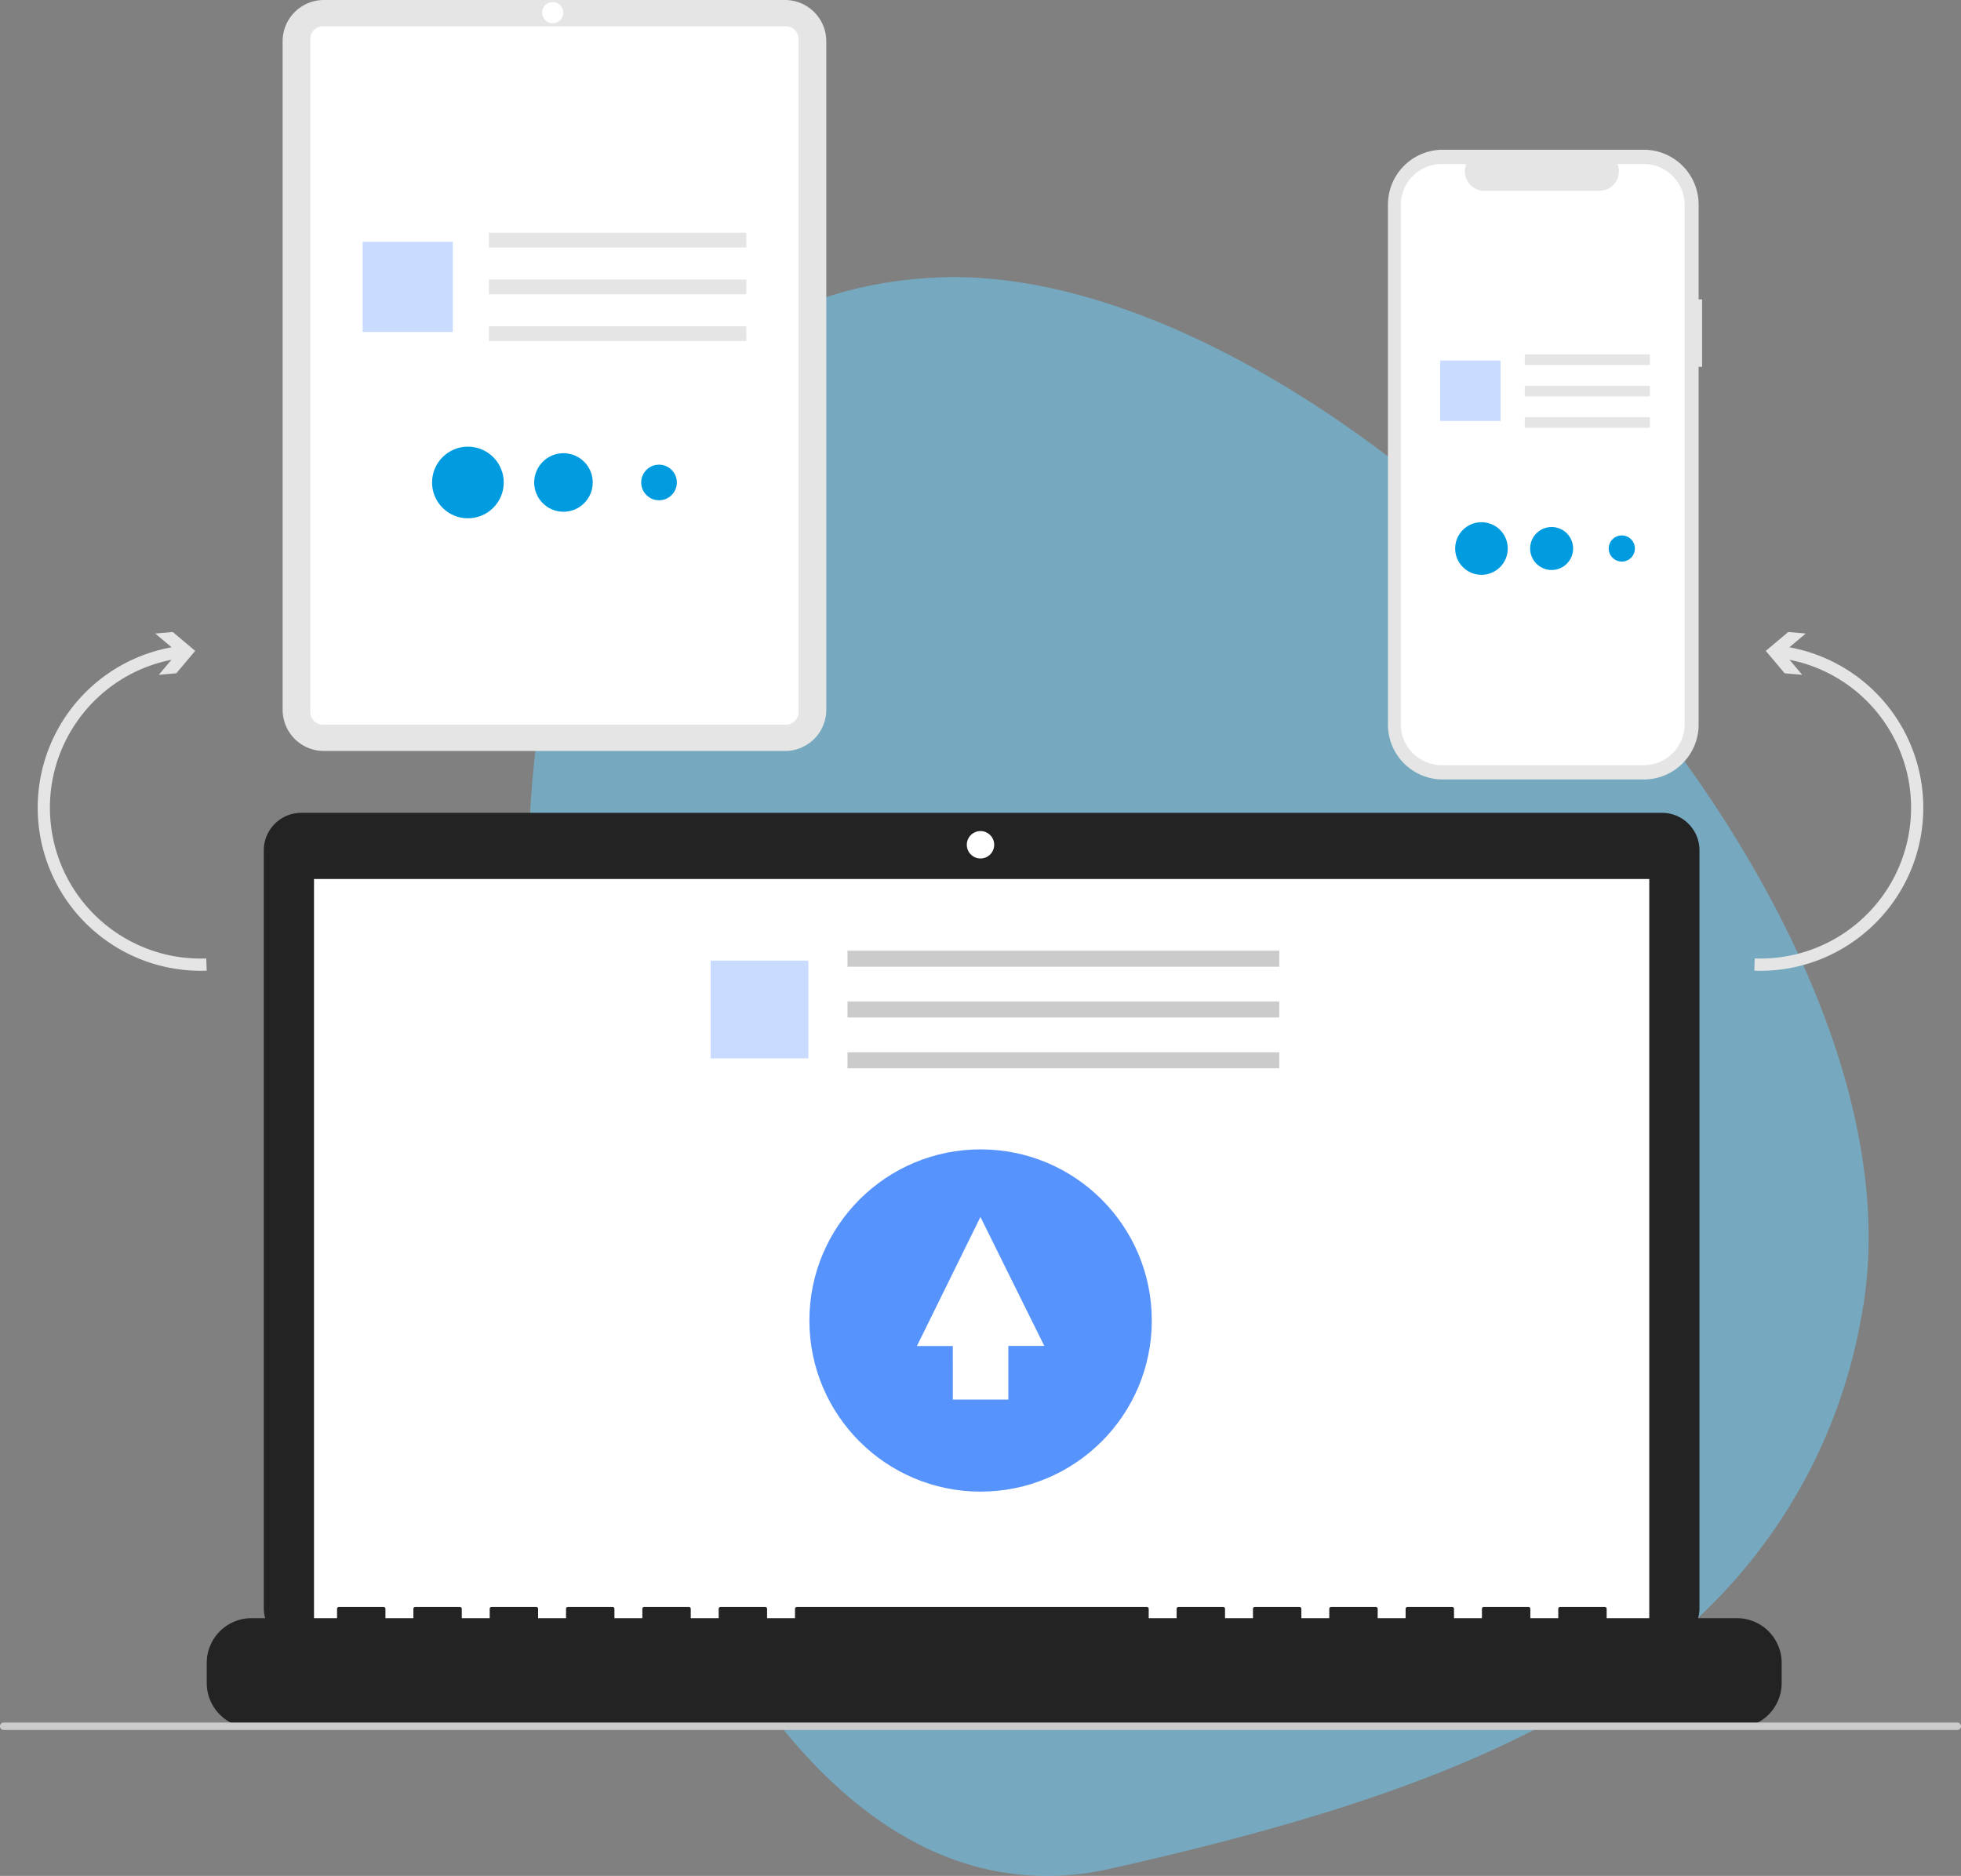
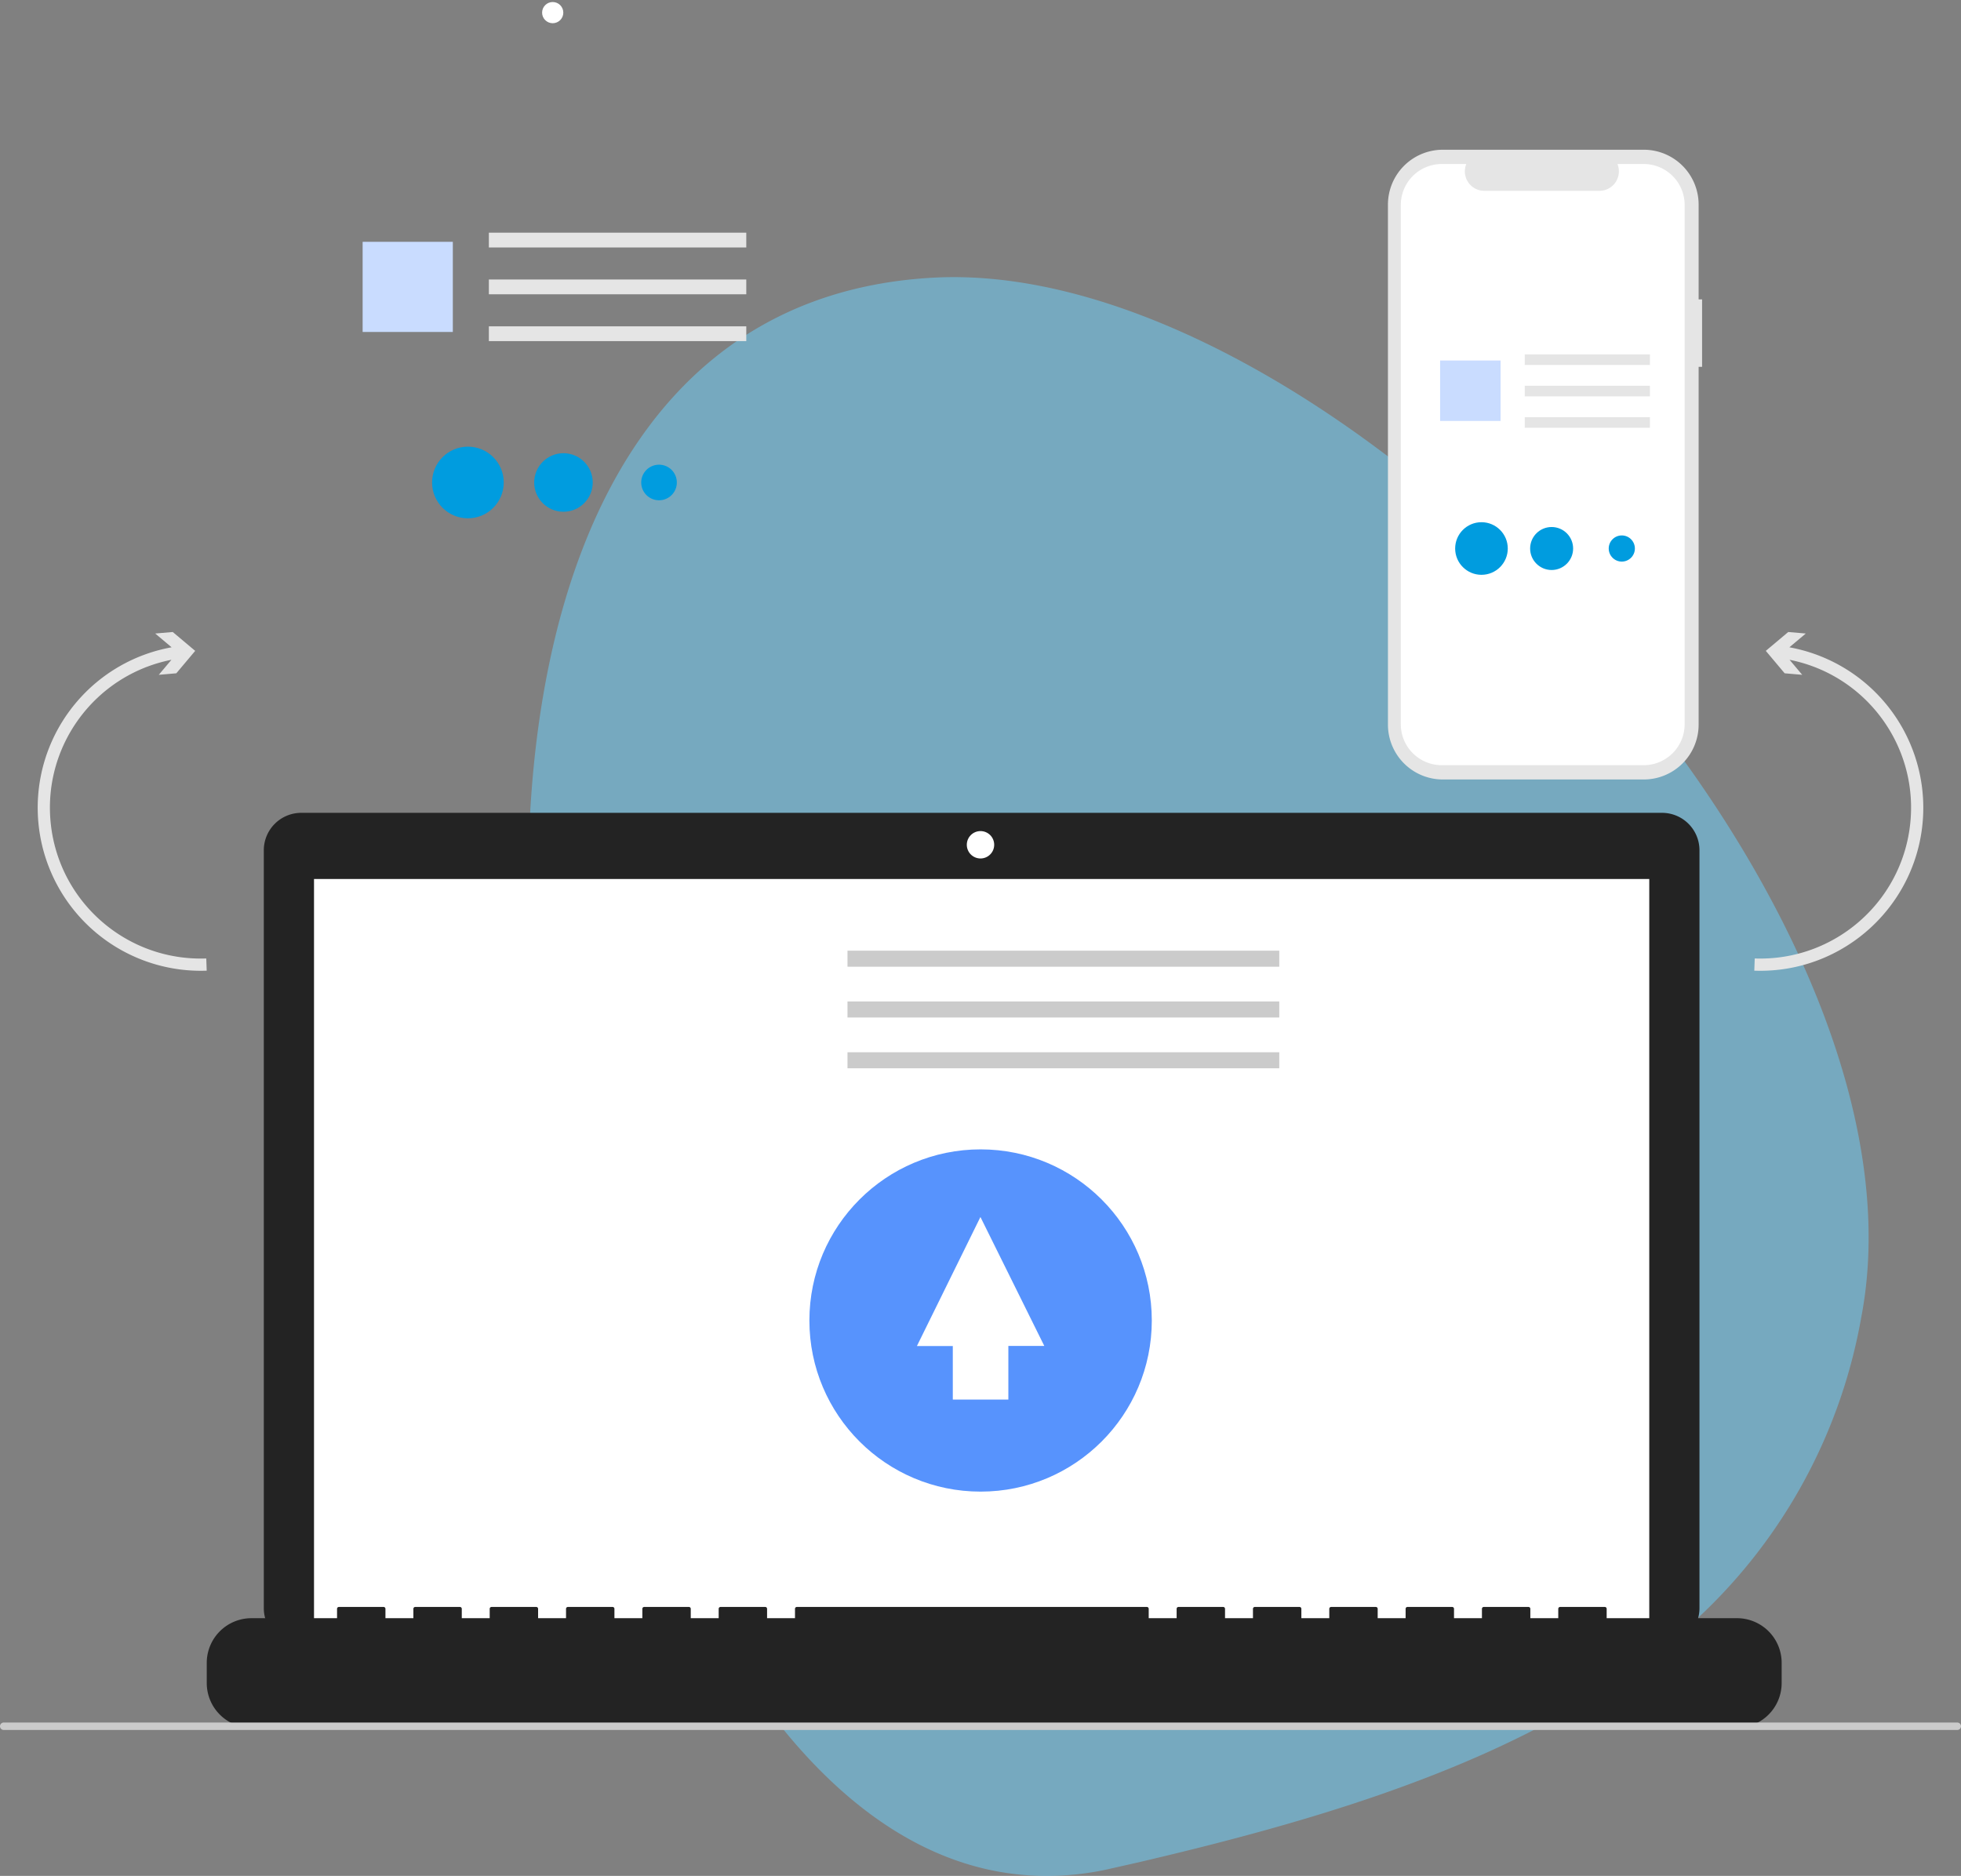
<svg xmlns="http://www.w3.org/2000/svg" width="185" height="177" viewBox="0 0 185 177">
  <rect x="0" y="0" width="185" height="177" fill="#808080" stroke="none" />
  <g fill-rule="nonzero" fill="none">
    <path d="M175.58 124.354a50.803 50.803 0 0 1-16.344 29.165 61.933 61.933 0 0 1-9.572 6.944c-12 7.264-26.873 11.666-42.355 15.277l-2.65.598a26.609 26.609 0 0 1-7.02.638c-24.625-1.027-41.398-37.567-46.614-76.024-4.55-34.234 3.066-73.01 37.166-74.76 12.805-.64 27.747 5.75 41.62 16.027 1 .736 1.998 1.5 2.983 2.277l.61.486c25.902 20.666 47.059 54.179 42.175 79.372z" fill="#6DD2FF" opacity=".499" />
    <path d="M160.574 28.248h-.326v-8.944a5.176 5.176 0 0 0-5.178-5.176h-18.954a5.179 5.179 0 0 0-5.178 5.176V68.37a5.177 5.177 0 0 0 5.178 5.177h18.954a5.177 5.177 0 0 0 5.178-5.177V34.614h.326v-6.366z" fill="#E5E5E5" />
    <path d="M155.063 15.475h-2.474a1.836 1.836 0 0 1-1.701 2.53h-10.859a1.837 1.837 0 0 1-1.7-2.53h-2.311a3.866 3.866 0 0 0-3.867 3.865v48.993a3.866 3.866 0 0 0 3.867 3.866h19.045a3.867 3.867 0 0 0 3.866-3.866V19.34a3.865 3.865 0 0 0-3.866-3.865z" fill="#FFF" />
    <path fill="#E5E5E5" d="M143.844 33.437h11.808v1h-11.808zM143.844 36.399h11.808v1h-11.808zM143.844 39.361h11.808v1h-11.808z" />
    <path fill="#C9DCFF" d="M135.86 34.015h5.704v5.703h-5.704z" />
    <circle fill="#009CDF" cx="139.761" cy="51.754" r="2.482" />
    <circle fill="#009CDF" cx="146.38" cy="51.754" r="2.028" />
    <circle fill="#009CDF" cx="153" cy="51.754" r="1.234" />
-     <path d="M74.062 70.858h-43.51a3.894 3.894 0 0 1-3.89-3.888V3.889A3.894 3.894 0 0 1 30.552 0h43.51a3.894 3.894 0 0 1 3.89 3.889v63.08a3.894 3.894 0 0 1-3.89 3.89z" fill="#E5E5E5" />
-     <path d="M74.139 68.377H30.476a1.2 1.2 0 0 1-1.2-1.198v-63.5a1.2 1.2 0 0 1 1.2-1.198h43.663a1.2 1.2 0 0 1 1.199 1.199v63.499a1.2 1.2 0 0 1-1.2 1.198z" fill="#FFF" />
    <circle fill="#FFF" cx="52.142" cy="1.191" r="1" />
    <path fill="#E5E5E5" d="M46.119 21.955h24.285v1.395H46.119zM46.119 26.372h24.285v1.395H46.119zM46.119 30.79h24.285v1.395H46.119z" />
    <path fill="#C9DCFF" d="M34.211 22.817h8.508v8.505h-8.508z" />
    <ellipse fill="#009CDF" cx="44.142" cy="45.524" rx="3.381" ry="3.38" />
    <circle fill="#009CDF" cx="53.157" cy="45.524" r="2.762" />
    <ellipse fill="#009CDF" cx="62.172" cy="45.524" rx="1.681" ry="1.68" />
    <path d="M156.795 76.694H28.42a3.534 3.534 0 0 0-3.533 3.532v71.508a3.533 3.533 0 0 0 3.533 3.532h128.375a3.533 3.533 0 0 0 3.533-3.532V80.226a3.533 3.533 0 0 0-3.533-3.532z" fill="#232323" />
    <path fill="#FFF" d="M29.624 82.937h125.967v71.038H29.624z" />
    <circle fill="#FFF" cx="92.5" cy="79.708" r="1.292" />
    <path d="M163.865 152.683h-12.293v-.886a.176.176 0 0 0-.176-.175h-4.215a.176.176 0 0 0-.175.175v.886h-2.635v-.886a.176.176 0 0 0-.175-.175h-4.215a.176.176 0 0 0-.176.175v.886h-2.634v-.886a.176.176 0 0 0-.176-.175h-4.215a.176.176 0 0 0-.175.175v.886h-2.635v-.886a.176.176 0 0 0-.175-.175h-4.215a.176.176 0 0 0-.176.175v.886h-2.634v-.886a.176.176 0 0 0-.176-.175h-4.215a.176.176 0 0 0-.175.175v.886h-2.635v-.886a.176.176 0 0 0-.175-.175h-4.215a.176.176 0 0 0-.176.175v.886h-2.634v-.886a.176.176 0 0 0-.176-.175H75.176a.176.176 0 0 0-.176.175v.886h-2.634v-.886a.176.176 0 0 0-.176-.175h-4.215a.176.176 0 0 0-.175.175v.886h-2.634v-.886a.176.176 0 0 0-.176-.175h-4.215a.176.176 0 0 0-.176.175v.886h-2.634v-.886a.176.176 0 0 0-.176-.175h-4.215a.176.176 0 0 0-.175.175v.886h-2.635v-.886a.176.176 0 0 0-.175-.175h-4.215a.176.176 0 0 0-.176.175v.886h-2.634v-.886a.176.176 0 0 0-.176-.175h-4.215a.176.176 0 0 0-.175.175v.886h-2.635v-.886a.176.176 0 0 0-.175-.175h-4.215a.176.176 0 0 0-.176.175v.886H23.72a4.216 4.216 0 0 0-4.215 4.213v1.906a4.214 4.214 0 0 0 4.215 4.213h140.146a4.214 4.214 0 0 0 4.215-4.213v-1.906a4.213 4.213 0 0 0-4.215-4.213z" fill="#232323" />
    <path fill="#CBCBCB" d="M79.952 89.7h40.735v1.513H79.952zM79.952 94.492h40.735v1.513H79.952zM79.952 99.284h40.735v1.513H79.952z" />
-     <path fill="#C9DCFF" d="M67.035 90.636h9.229v9.226h-9.229z" />
    <ellipse fill="#5793FD" cx="92.509" cy="124.594" rx="16.151" ry="16.146" />
-     <path fill="#FFF" d="M89.887 127.003h-3.386l5.993-12.175 6.024 12.164h-3.39v5.062h-5.24z" />
+     <path fill="#FFF" d="M89.887 127.003h-3.386l5.993-12.175 6.024 12.164h-3.39v5.062h-5.24" />
    <path d="M7.253 66.208a15.343 15.343 0 0 1 8.937-5.133l-1.547-1.3 1.654-.143 2.117 1.78-1.78 2.116-1.654.143 1.193-1.417C8.894 63.699 3.947 70.492 4.806 77.86c.86 7.37 7.237 12.842 14.653 12.575l.042 1.152a15.391 15.391 0 0 1-14.415-8.69 15.383 15.383 0 0 1 2.167-16.689zM181.433 76.764c-.305 8.492-7.439 15.129-15.934 14.823l.042-1.152c7.416.267 13.794-5.206 14.653-12.575.86-7.368-4.088-14.161-11.367-15.606l1.193 1.417-1.655-.143-1.78-2.117 2.118-1.779 1.654.143-1.547 1.3a15.386 15.386 0 0 1 12.623 15.69z" fill="#E5E5E5" />
    <path d="M184.65 163.229H.35a.35.35 0 1 1 0-.7h184.3a.35.35 0 1 1 0 .7z" fill="#CBCBCB" />
  </g>
</svg>